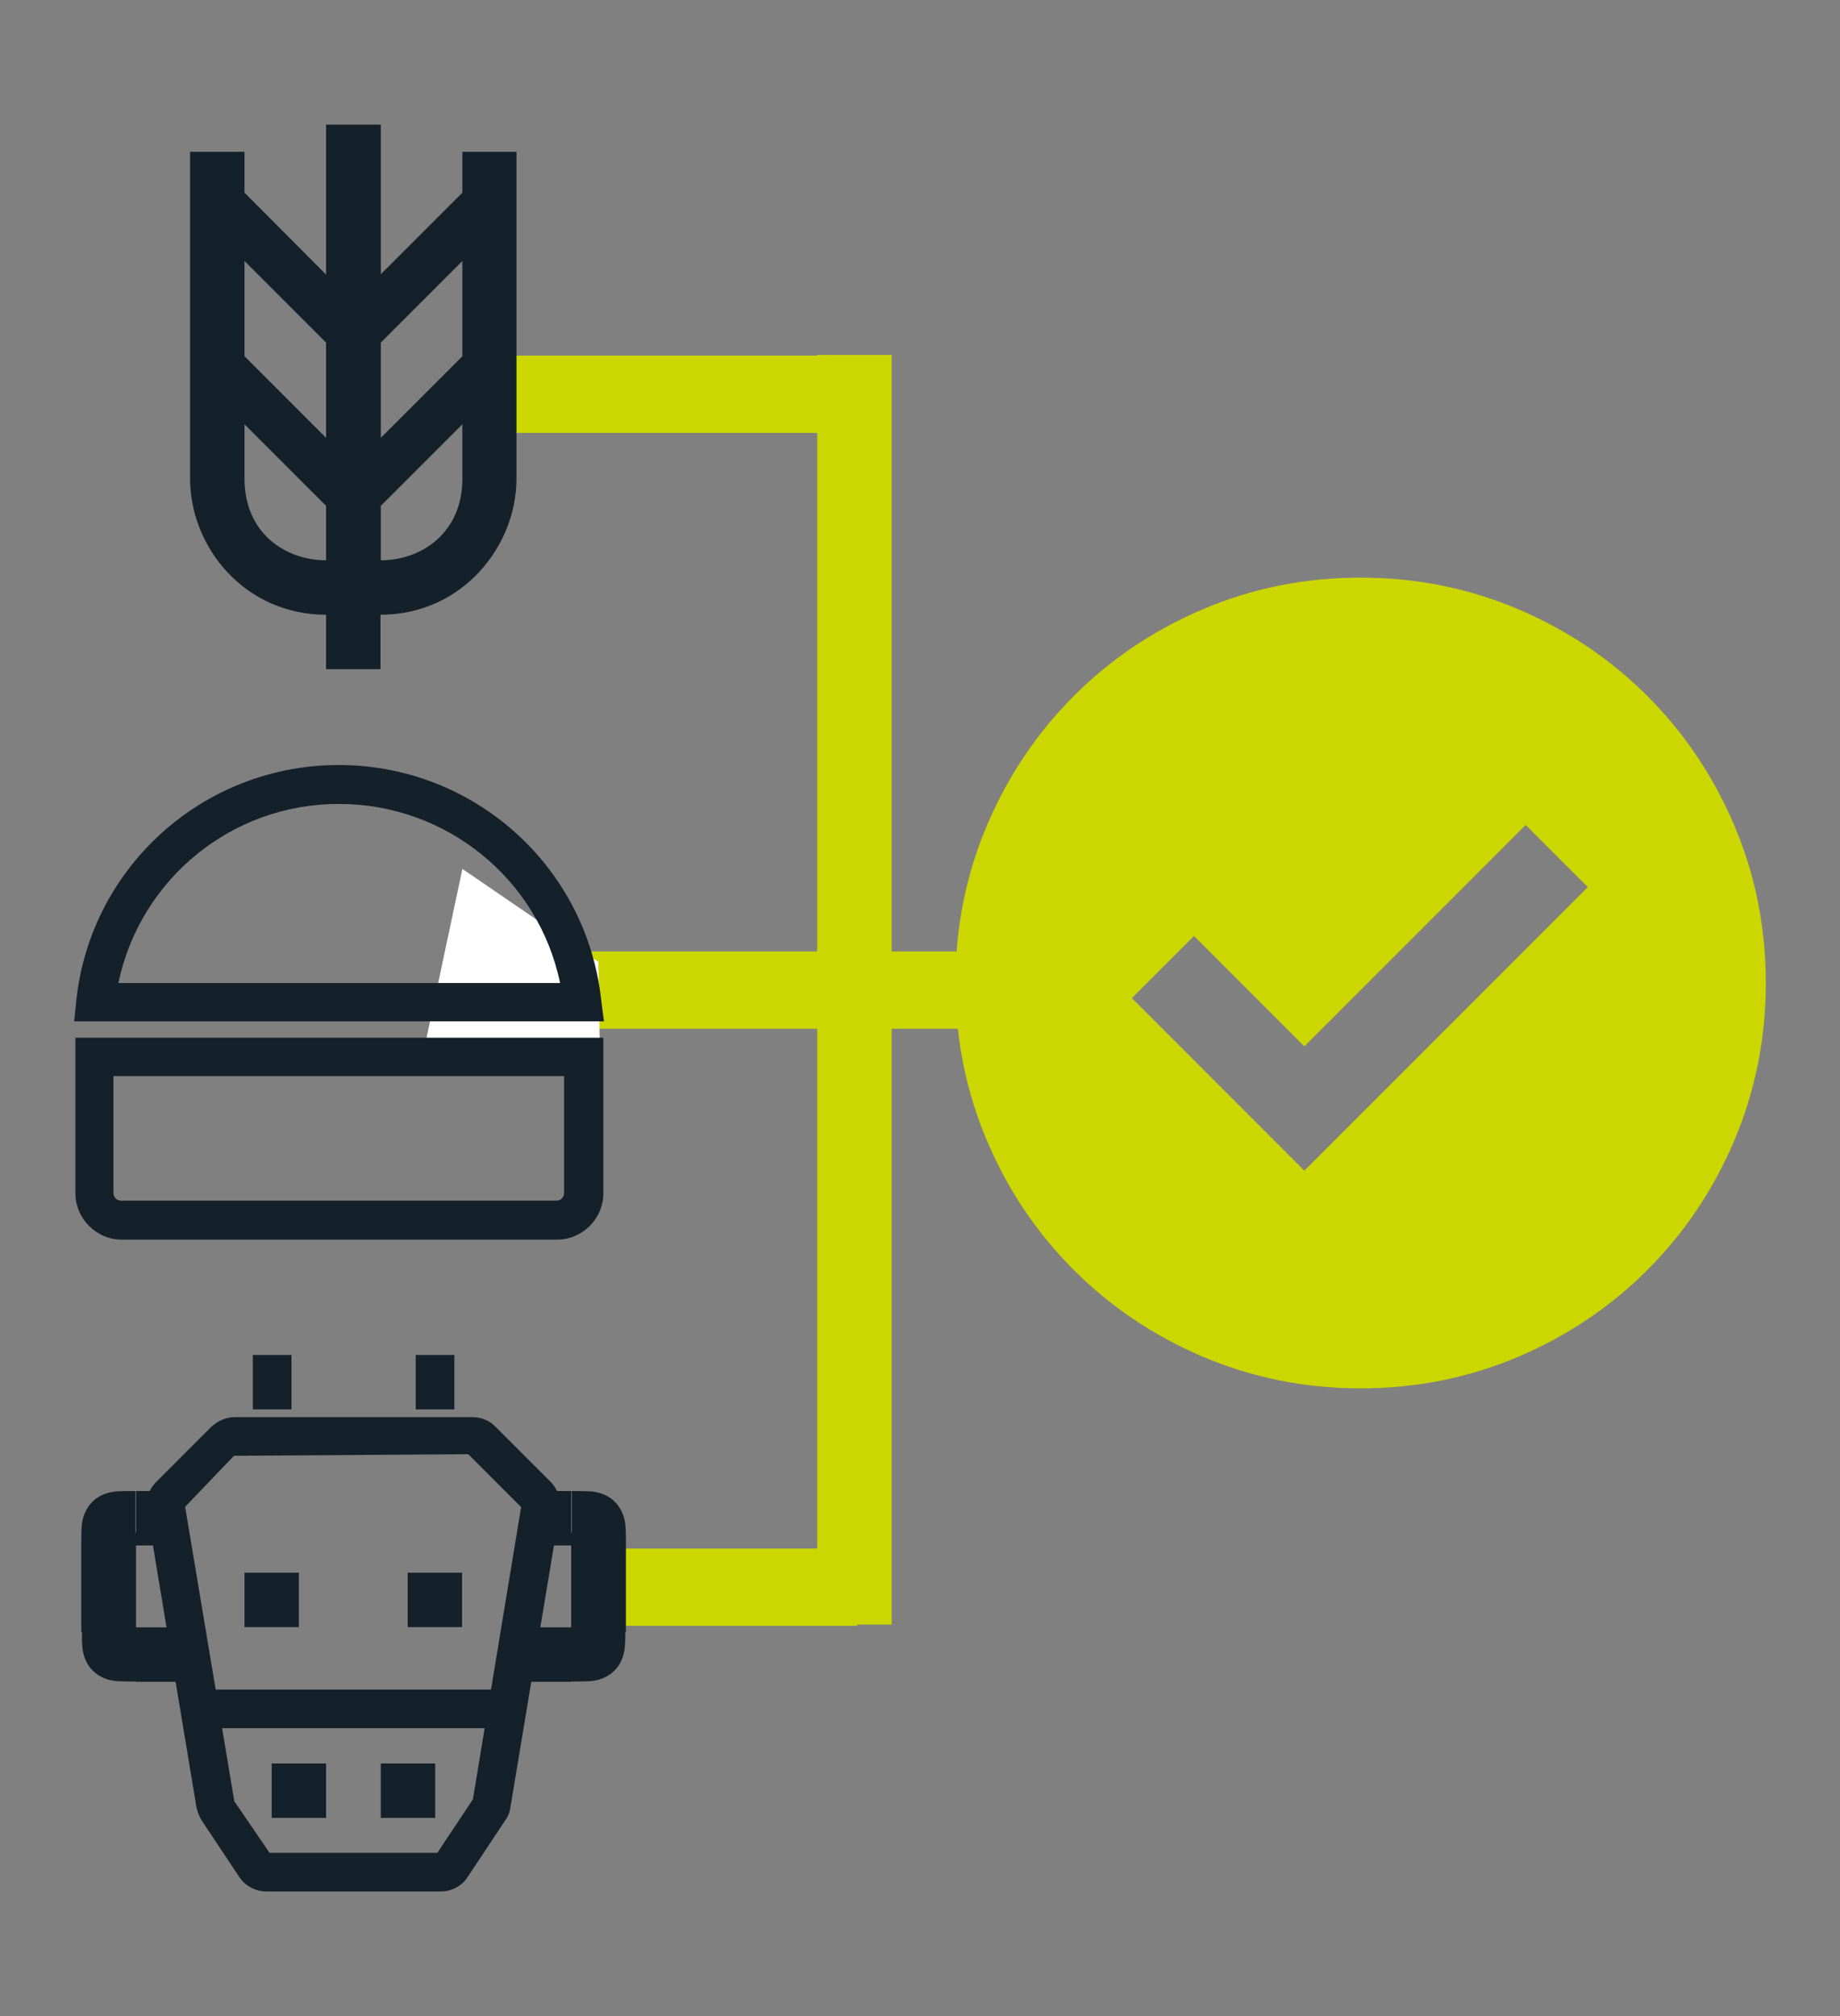
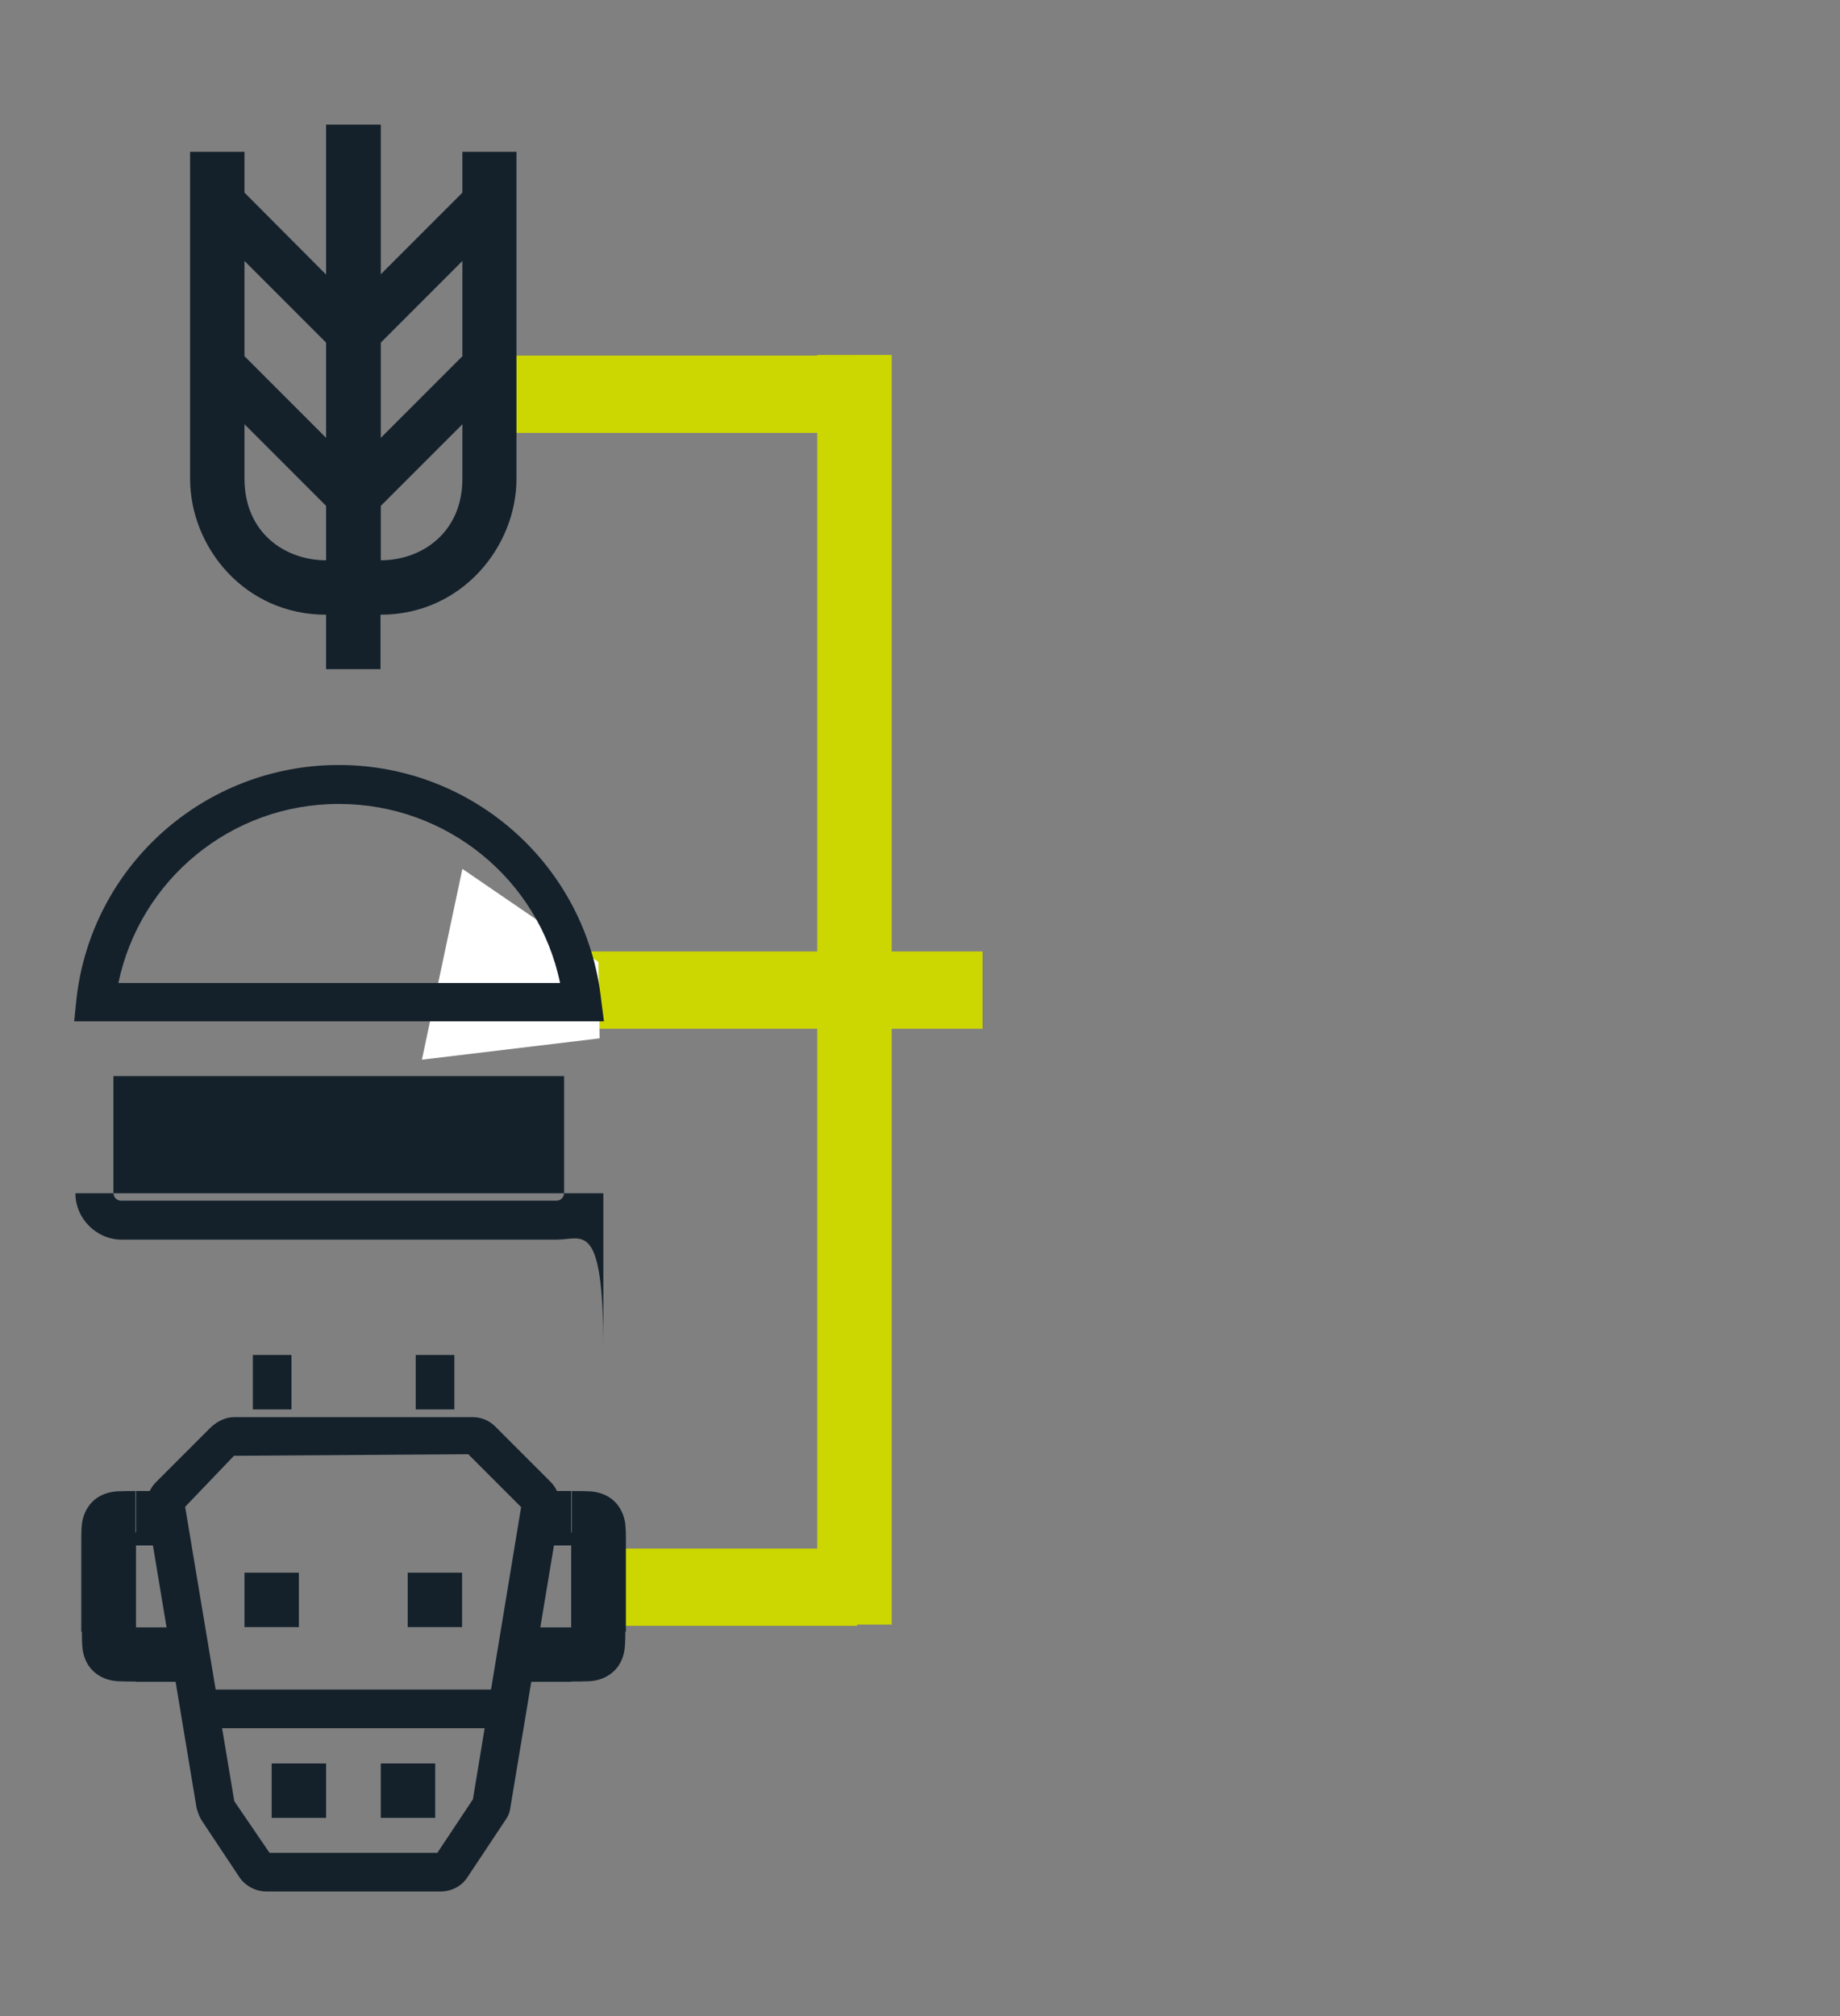
<svg xmlns="http://www.w3.org/2000/svg" version="1.1" id="Ebene_1" x="0px" y="0px" viewBox="0 0 595.3 652" enable-background="new 0 0 595.3 652" xml:space="preserve">
  <rect x="0" y="0" width="595.3" height="652" fill="#808080" stroke="none" />
  <g id="betriebe">
    <g>
      <g>
        <line fill="none" x1="178.9" y1="320.2" x2="317.9" y2="320.2" />
        <rect x="178.9" y="307.7" fill="#CCD600" width="139" height="25" />
      </g>
      <g>
        <line fill="none" x1="158.7" y1="127.5" x2="277.3" y2="127.5" />
        <rect x="158.7" y="115" fill="#CCD600" width="118.6" height="25" />
      </g>
      <path fill="#14212B" d="M149.6,49.1v13.2l-26.4,26.4V40.3h-17.7v48.5L79.1,62.3V49.1H61.5v105.7c0,22.1,17.6,44,44,44v17.6h17.6    v-17.6c26.4,0,44-22.1,44-44V49.1L149.6,49.1L149.6,49.1z M105.5,181.2c-13.2,0-26.4-8.8-26.4-26.4v-17.6l26.4,26.4V181.2z     M105.5,141.6l-26.4-26.4V84.4l26.4,26.4V141.6z M123.2,110.8l26.4-26.4v30.8l-26.4,26.4C123.2,141.6,123.2,110.8,123.2,110.8z     M123.2,181.2v-17.6l26.4-26.4v17.6C149.6,172.3,136.4,181.2,123.2,181.2z" />
      <g>
        <line fill="none" x1="201" y1="513.3" x2="277.3" y2="513.3" />
        <rect x="201" y="500.8" fill="#CCD600" width="76.3" height="25" />
      </g>
      <polygon fill="#FFFFFF" points="194,335.8 193.6,311.1 149.6,281 136.5,342.7   " />
      <g>
-         <path fill="#14212B" d="M180.1,400.9H39.4c-8.2,0-15-6.8-15-15v-50.3h170.8v50.3C195.2,394.1,188.5,400.9,180.1,400.9z M36.7,348     v37.8c0,1.5,1.2,2.5,2.5,2.5H180c1.5,0,2.5-1.2,2.5-2.5V348H36.7z M195.4,330.3H24l0.7-6.9c4.7-43.3,41.3-76,84.9-76     s80.2,32.7,84.9,76L195.4,330.3z M38.3,317.9h142.9c-6.9-33.4-36.6-57.9-71.5-57.9C74.9,259.9,45.3,284.4,38.3,317.9z" />
+         <path fill="#14212B" d="M180.1,400.9H39.4c-8.2,0-15-6.8-15-15h170.8v50.3C195.2,394.1,188.5,400.9,180.1,400.9z M36.7,348     v37.8c0,1.5,1.2,2.5,2.5,2.5H180c1.5,0,2.5-1.2,2.5-2.5V348H36.7z M195.4,330.3H24l0.7-6.9c4.7-43.3,41.3-76,84.9-76     s80.2,32.7,84.9,76L195.4,330.3z M38.3,317.9h142.9c-6.9-33.4-36.6-57.9-71.5-57.9C74.9,259.9,45.3,284.4,38.3,317.9z" />
      </g>
      <g>
        <g>
          <path fill="#14212B" d="M142.5,611.7H86.2c-3.5,0-6.9-1.8-8.8-4.7l-12.1-18.2c-0.8-1.2-1.3-2.7-1.7-4.1l-16-96.2      c-0.6-3.4,0.5-6.8,2.9-9.2l17.8-17.8c2.1-1.9,4.7-3.2,7.5-3.2h77.1c2.8,0,5.5,1.1,7.5,3.2l17.7,17.7c2.4,2.4,3.5,5.9,3,9.3      l-16,96.2c-0.2,1.5-0.8,2.9-1.7,4.1L151.3,607C149.4,610,146.1,611.7,142.5,611.7z M87.7,600.1L87.7,600.1L87.7,600.1z       M87.2,599.2h54.3l11.5-17.3l15.6-94.5l-17.1-17.1l-75.8,0.5l-15.8,16.5l15.9,95.2L87.2,599.2z M59.5,488L59.5,488      C59.3,488.1,59.5,488,59.5,488z" />
        </g>
        <g>
          <rect x="131.9" y="508.6" fill="#14212B" width="17.6" height="17.6" />
        </g>
        <g>
          <rect x="123.2" y="570.3" fill="#14212B" width="17.6" height="17.6" />
        </g>
        <g>
          <rect x="87.9" y="570.3" fill="#14212B" width="17.6" height="17.6" />
        </g>
        <g>
          <rect x="79.1" y="508.6" fill="#14212B" width="17.6" height="17.6" />
        </g>
        <g>
          <rect x="61.5" y="546.4" fill="#14212B" width="105.7" height="12.5" />
        </g>
        <g>
          <rect x="134.5" y="438.2" fill="#14212B" width="12.5" height="17.6" />
        </g>
        <g>
          <rect x="81.8" y="438.2" fill="#14212B" width="12.5" height="17.6" />
        </g>
        <g>
          <path fill="#14212B" d="M184.8,526.3h-17.6v17.6h17.6V526.3z M184.8,482.2h-8.8v17.6h8.8V482.2z M184.8,499.9c1.1,0,2.1,0,2.8,0      s1.2,0,1.6,0.1c0.4,0,0.2,0-0.1-0.1c-0.4-0.1-1.2-0.4-2.1-1.1c-0.5-0.4-0.8-0.7-1.1-1.2c-0.4-0.5-0.5-0.8-0.7-1.2      c-0.2-0.6-0.4-1.1-0.4-1c0,0,0,0.2,0,0.8s0,1.2,0,2.2h17.7c0-1.6,0-3.6-0.2-5.5c-0.2-1.8-1-5.2-4-7.8c-2.7-2.3-5.9-2.7-7.4-2.8      c-1.7-0.1-3.9-0.1-5.9-0.1v17.6H184.8z M184.8,498.4v29.3h17.7v-29.3H184.8z M184.8,527.7c0,1,0,1.6,0,2.2s0,0.8,0,0.8      c0,0.1,0-0.4,0.4-1c0.1-0.4,0.4-0.7,0.7-1.2c0.4-0.5,0.7-0.8,1.1-1.2c0.8-0.7,1.7-1,2.1-1.1c0.4-0.1,0.5-0.1,0.1-0.1      c-0.2,0-0.7,0-1.6,0.1c-0.7,0-1.6,0-2.8,0v17.6c2.1,0,4.1,0,5.9-0.1c1.6-0.1,4.7-0.5,7.4-2.8c3-2.5,3.8-5.9,4-7.8      c0.2-1.7,0.2-3.9,0.2-5.5H184.8z" />
        </g>
        <g>
          <path fill="#14212B" d="M44,526.3h17.6v17.6H44V526.3z M44,482.2h8.8v17.6H44V482.2z M44,499.9c-1.1,0-2.1,0-2.8,0      c-0.7,0-1.2,0-1.6,0.1c-0.4,0-0.2,0,0.1-0.1c0.4-0.1,1.2-0.4,2.1-1.1c0.5-0.4,0.8-0.7,1.1-1.2c0.4-0.5,0.5-0.8,0.7-1.2      c0.2-0.6,0.4-1.1,0.4-1c0,0,0,0.2,0,0.8s0,1.2,0,2.2H26.3c0-1.6,0-3.6,0.2-5.5c0.2-1.8,1-5.2,4-7.8c2.7-2.3,5.9-2.7,7.4-2.8      c1.7-0.1,3.9-0.1,5.9-0.1v17.6H44z M44,498.4v29.3H26.3v-29.3H44z M44,527.7c0,1,0,1.6,0,2.2s0,0.8,0,0.8c0,0.1,0-0.4-0.4-1      c-0.1-0.4-0.4-0.7-0.7-1.2c-0.4-0.5-0.7-0.8-1.1-1.2c-0.8-0.7-1.7-1-2.1-1.1c-0.4-0.1-0.5-0.1-0.1-0.1c0.2,0,0.7,0,1.6,0.1      c0.7,0,1.6,0,2.8,0v17.6c-2.1,0-4.1,0-5.9-0.1c-1.6-0.1-4.7-0.5-7.4-2.8c-3-2.5-3.8-5.9-4-7.8c-0.2-1.7-0.2-3.9-0.2-5.5H44z" />
        </g>
      </g>
      <g>
        <line fill="none" x1="276.4" y1="114.8" x2="276.4" y2="525.4" />
        <rect x="264.4" y="114.8" fill="#CCD600" width="24.1" height="410.6" />
      </g>
-       <path fill="#CCD600" d="M422,378.6l91.7-91.7l-20.1-20.1L422,338.4l-35.7-35.7l-20.1,20.1L422,378.6z M440.2,449    c-18.1,0-35.2-3.5-51.2-10.3c-15.9-6.8-29.8-16.2-41.6-28s-21.2-25.6-28-41.6c-6.8-15.9-10.3-33-10.3-51.2    c0-18.1,3.5-35.2,10.3-51.2c6.8-15.9,16.2-29.8,28-41.6s25.6-21.2,41.6-28c15.9-6.8,33-10.3,51.2-10.3c18.2,0,35.2,3.5,51.2,10.3    c15.9,6.8,29.8,16.2,41.6,28s21.2,25.7,28,41.6c6.8,15.9,10.3,33,10.3,51.2c0,18.1-3.5,35.2-10.3,51.2    c-6.8,15.9-16.2,29.8-28,41.6s-25.7,21.2-41.6,28C475.4,445.5,458.4,449,440.2,449z" />
    </g>
  </g>
</svg>